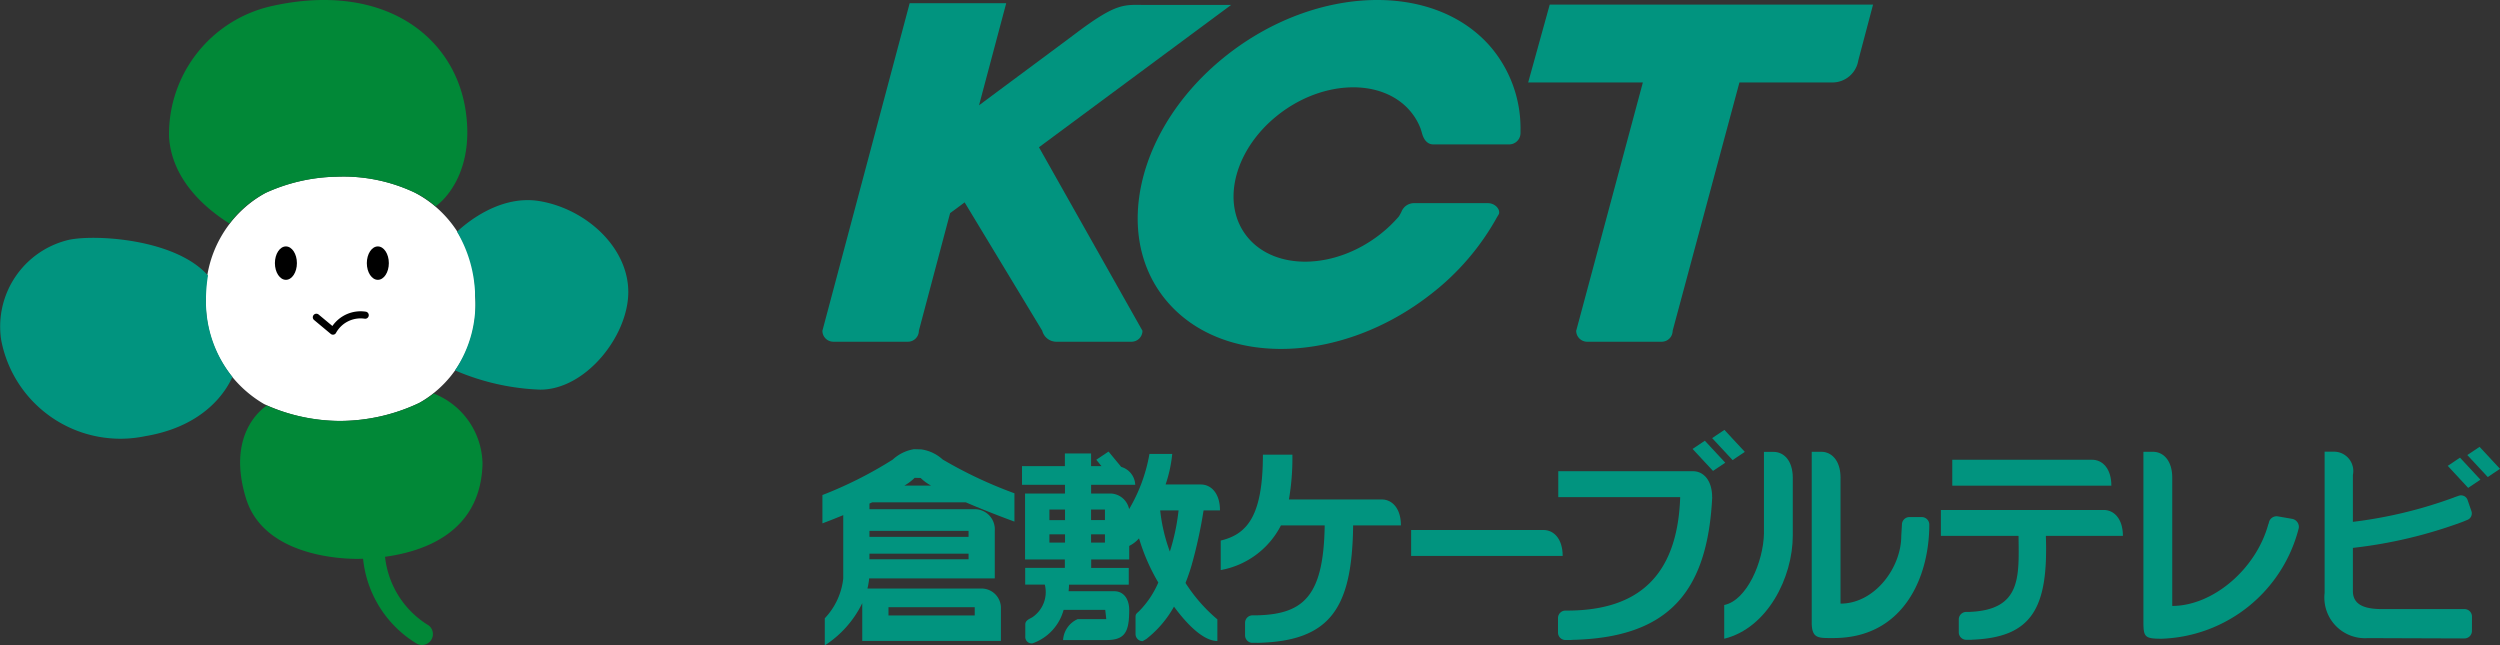
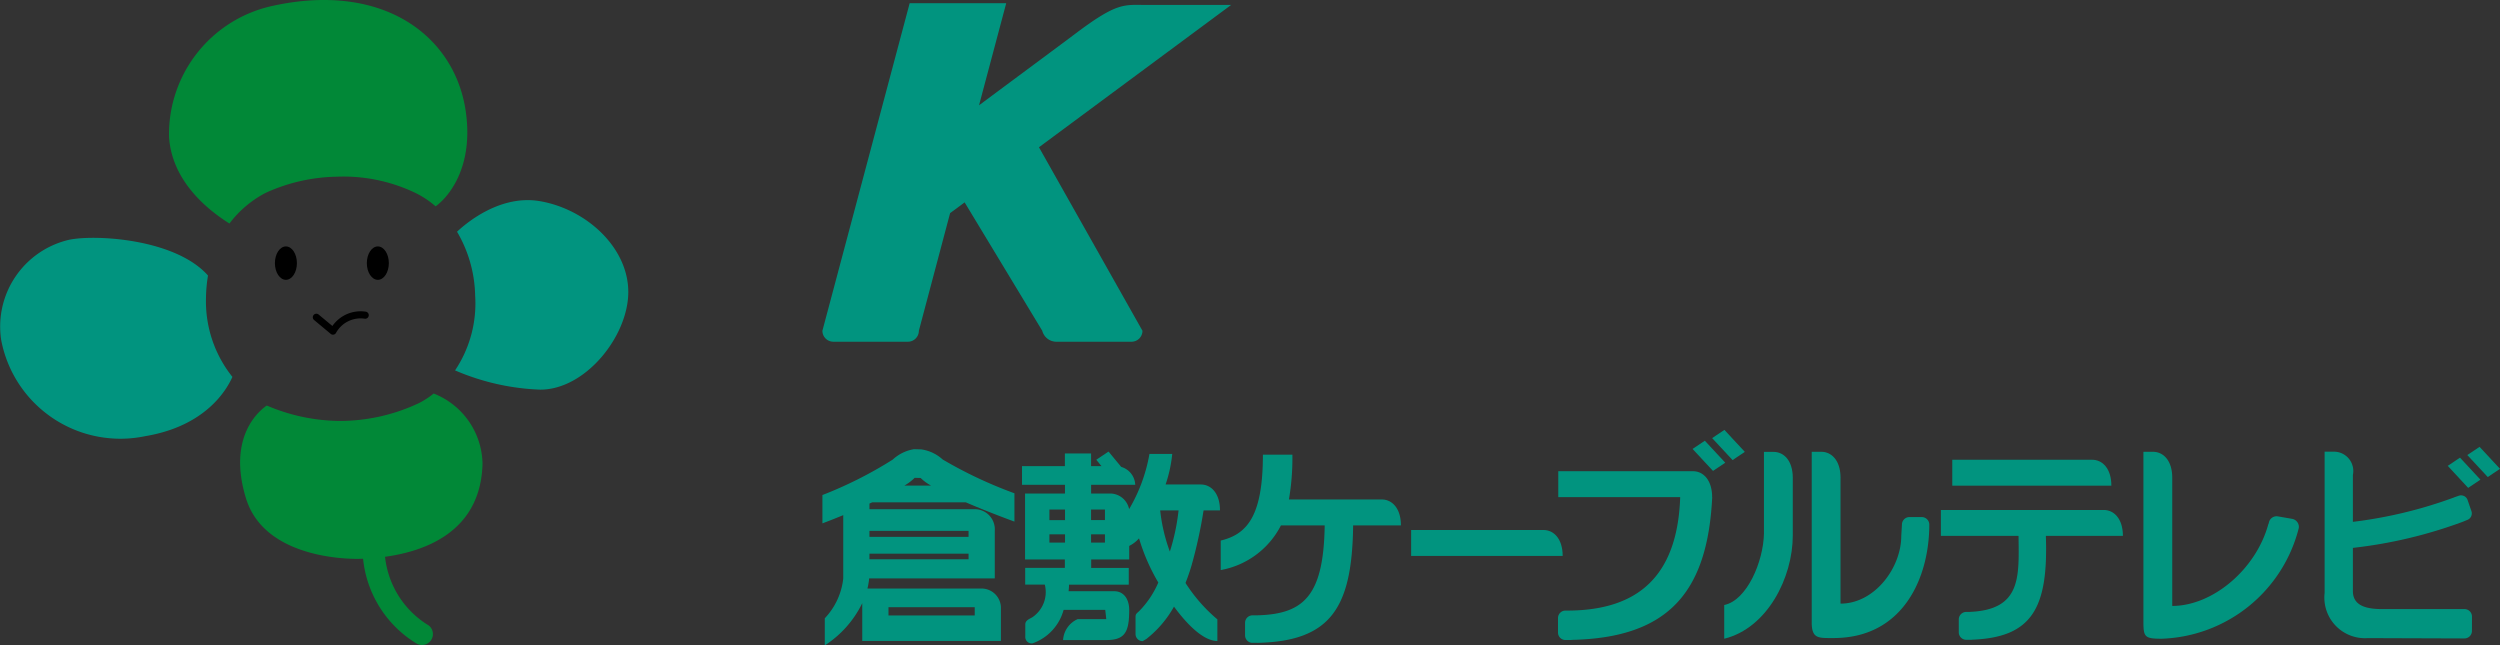
<svg xmlns="http://www.w3.org/2000/svg" width="144.05" height="37.189" viewBox="0 0 144.05 37.189">
  <rect x="0" y="0" width="144.05" height="37.189" fill="#333333" stroke="none" />
  <g data-name="グループ 57">
    <g data-name="グループ 1476">
      <g data-name="グループ 1475">
        <path data-name="パス 5882" d="M21.422 28.979a6.468 6.468 0 002.578 8.1.629.629 0 00.7-1.042 5.275 5.275 0 01-2.11-6.606.628.628 0 10-1.172-.454z" fill="#018837" />
-         <path data-name="パス 5883" d="M19.417 10.181a9.594 9.594 0 014.45.9 6.521 6.521 0 013.515 5.945 6.449 6.449 0 01-3.234 6.195 10.717 10.717 0 01-4.579 1.034 10.337 10.337 0 01-4.35-.973 6.756 6.756 0 01-3.358-6.065 6.666 6.666 0 013.447-6.106 10.255 10.255 0 014.109-.93z" fill="#fff" />
        <g data-name="グループ 1471">
          <path data-name="パス 5884" d="M24.987 22.675a4.86 4.86 0 01-.835.546 10.717 10.717 0 01-4.579 1.034 10.873 10.873 0 01-4.2-.888c-.39.263-2.3 1.759-1.2 5.346 1.138 3.715 6.578 3.486 6.578 3.486 2.1-.06 6.919-.654 7.052-5.467a4.424 4.424 0 00-2.816-4.057z" fill="#018837" />
        </g>
        <g data-name="グループ 1472">
          <path data-name="パス 5885" d="M31.134 11.595c-2.314-.409-4.286 1.274-4.8 1.757a7.537 7.537 0 011.044 3.673 6.937 6.937 0 01-1.158 4.317 13.588 13.588 0 004.91 1.109c2.615 0 5.072-3.09 5.072-5.626s-2.374-4.753-5.068-5.23z" fill="#01947f" />
        </g>
        <g data-name="グループ 1473">
          <path data-name="パス 5886" d="M11.984 15.876c-1.836-2.078-6.341-2.378-7.965-2.068A5.131 5.131 0 00.07 19.6a6.991 6.991 0 008.3 5.531c3.469-.579 4.684-2.651 5.021-3.414a6.968 6.968 0 01-1.523-4.5 8.705 8.705 0 01.116-1.341z" fill="#01947f" />
        </g>
        <path data-name="パス 5887" d="M17.108 15.162c0 .531-.284.962-.634.962s-.634-.431-.634-.962.284-.963.634-.963.634.432.634.963z" />
        <path data-name="パス 5888" d="M22.405 15.162c0 .531-.284.962-.634.962s-.634-.431-.634-.962.284-.963.634-.963.634.432.634.963z" />
        <path data-name="パス 5889" d="M19.153 18.784l-.787-.655a.205.205 0 10-.262.315l.951.793a.2.2 0 00.3-.045 1.615 1.615 0 011.641-.831.205.205 0 00.094-.4 1.98 1.98 0 00-1.937.823z" />
        <g data-name="グループ 1474">
          <path data-name="パス 5890" d="M15.313 11.11a10.255 10.255 0 014.1-.929 9.594 9.594 0 014.45.9 5.276 5.276 0 011.235.808c.66-.463 2.182-2.133 1.754-5.363C26.273 2.1 22.111-1.08 15.682.344a7.57 7.57 0 00-5.943 7.527c.169 2.826 2.682 4.5 3.482 5.009a6.152 6.152 0 012.092-1.77z" fill="#018837" />
        </g>
      </g>
    </g>
    <g data-name="グループ 1479" fill="#01947f">
-       <path data-name="パス 5909" d="M105.541 4.751h-5.315l-3.848 14.308a.631.631 0 01-.631.631h-4.294a.632.632 0 01-.632-.631l3.841-14.308h-6.609L89.296.264h18.63l-.85 3.214a1.51 1.51 0 01-1.535 1.273z" />
      <path data-name="パス 5910" d="M60.055 19.059a.84.84 0 00.8.631h4.343a.631.631 0 00.631-.631L59.865 8.485l11.073-8.2h-4.909c-1.242 0-1.634-.175-4.017 1.619-.863.65-2.976 2.21-5.6 4.163L57.978.185h-5.563l-5.028 18.874a.631.631 0 00.632.631h4.294a.632.632 0 00.632-.631l1.8-6.779.837-.619z" />
-       <path data-name="パス 5911" d="M80.744 12.222a.779.779 0 01.767-.516h4.221c.431 0 .731.374.632.632l-.1.165a14.425 14.425 0 01-3.8 4.434c-5.154 4.046-11.964 4.243-15.211.441s-1.7-10.163 3.448-14.209 11.964-4.244 15.211-.442a7.233 7.233 0 011.7 4.739v.2a.656.656 0 01-.655.655h-4.368c-.363 0-.567-.305-.655-.655l-.076-.247a3.458 3.458 0 00-.607-1.025c-1.624-1.9-5.029-1.8-7.6.221s-3.349 5.2-1.726 7.1 5.03 1.8 7.607-.222a7.589 7.589 0 001.078-1.03z" />
    </g>
    <g data-name="グループ 1480" fill="#01947f">
      <path data-name="パス 5912" d="M132.454 30.443a.474.474 0 00-.385-.548l-.794-.137a.453.453 0 00-.547.385l-.03.071c-.718 2.609-3.214 4.7-5.533 4.7v-7.388c0-.988-.513-1.493-1.108-1.493h-.553v9.816c0 .877.094.954 1.076.954a8.45 8.45 0 007.872-6.36z" />
      <path data-name="パス 5913" d="M90.041 32.031h-8.732v-1.493h7.625c.595 0 1.107.506 1.107 1.493z" />
      <path data-name="パス 5914" d="M121.657 27.984h-9.167v-1.493h8.059c.595 0 1.108.506 1.108 1.493z" />
      <path data-name="パス 5915" d="M101.639 30.738v-4.7h.553c.595 0 1.108.505 1.108 1.493v3.321c0 2.441-1.473 5.342-3.95 5.952v-1.943c1.305-.267 2.257-2.495 2.289-4.123z" />
      <path data-name="パス 5916" d="M98.704 27.135l.705-.474-1.176-1.267-.706.474z" />
      <path data-name="パス 5917" d="M99.832 26.51l.705-.473-1.177-1.267-.706.474z" />
      <path data-name="パス 5918" d="M142.216 28.112l.706-.474-1.177-1.268-.706.473z" />
      <path data-name="パス 5919" d="M143.345 27.487l.705-.473-1.177-1.267-.706.473z" />
      <path data-name="パス 5920" d="M50.252 28.945h5.4c1.088.469 2.223.9 2.8 1.109v-1.631a25.042 25.042 0 01-4.138-1.949 2.315 2.315 0 00-1.226-.58l-.422-.012a2.36 2.36 0 00-1.227.6 23.469 23.469 0 01-4.051 2.042v1.632a34.96 34.96 0 001.2-.474v3.65a3.955 3.955 0 01-1.064 2.294v1.562a6.033 6.033 0 002.159-2.434v2.178h7.99v-1.945a1.119 1.119 0 00-1.107-1.076h-6.584a4.15 4.15 0 00.1-.585h7.237v-2.744a1.161 1.161 0 00-1.108-1.242h-6.114v-.323zm2.452-1.413l.343.009a2.671 2.671 0 00.6.438h-1.536a2.866 2.866 0 00.593-.447zm-1.51 7.455h4.969v.477h-4.969zm4.614-2.761h-5.711v-.324h5.711zm0-1.636v.346h-5.711v-.346z" />
      <path data-name="パス 5921" d="M105.649 36.764c-.881 0-1.258.05-1.258-.915v-9.816h.553c.594 0 1.107.505 1.107 1.493v7.255c1.962 0 3.5-2.06 3.5-3.9l.039-.655a.433.433 0 01.432-.432h.712a.433.433 0 01.432.432c0 3.068-1.513 6.538-5.517 6.538z" />
      <path data-name="パス 5922" d="M98.652 28.628v-.055c-.025-.939-.526-1.421-1.1-1.421h-7.764v1.493h7.025c-.156 4.635-2.512 6.483-6.351 6.536h-.258a.432.432 0 00-.432.432v.833a.432.432 0 00.432.432h.286a.465.465 0 00.088-.009c5.616-.121 7.812-2.817 8.08-8.223a.03.03 0 01-.006-.018z" />
      <path data-name="パス 5923" d="M122.321 30.878c0-.988-.512-1.493-1.106-1.493h-9.382v1.493h4.475c.026 2.363.175 4.269-2.846 4.381h-.165a.432.432 0 00-.432.432v.741a.432.432 0 00.432.433h.286a.422.422 0 00.066-.007c3.469-.134 4.376-1.858 4.234-5.98z" />
      <path data-name="パス 5924" d="M142.435 35.527a.432.432 0 00-.433-.432h-4.756c-.934 0-1.673-.21-1.673-1.039v-2.487a26.723 26.723 0 006.343-1.508l.241-.1a.4.4 0 00.247-.507l-.221-.643a.4.4 0 00-.507-.247l-.249.086a.367.367 0 00-.041.019 25.81 25.81 0 01-5.813 1.4v-2.7a1.114 1.114 0 00-1.118-1.343h-.51v8.137a2.34 2.34 0 002.48 2.605l5.464.019H142a.433.433 0 00.433-.433z" />
      <path data-name="パス 5925" d="M77.968 30.272h2.753c0-.987-.512-1.493-1.107-1.493h-5.346a14.166 14.166 0 00.2-2.582h-1.7c0 3.515-.894 4.583-2.43 4.95v1.7a4.866 4.866 0 003.471-2.575h2.52c-.061 4.059-1.2 5.114-3.889 5.183h-.267a.432.432 0 00-.432.432v.724a.431.431 0 00.4.429h.317a.347.347 0 00.042 0c4.223-.105 5.409-2.076 5.468-6.768z" />
      <path data-name="パス 5926" d="M68.309 33.59c.128-.324.248-.664.352-1.023a27.256 27.256 0 00.689-3.158h.945c0-.988-.512-1.493-1.106-1.493h-2.027a7.746 7.746 0 00.382-1.761h-1.313a9.423 9.423 0 01-1.172 3.181 1.121 1.121 0 00-1.109-.9h-1.08v-.5h2.542a1.115 1.115 0 00-.806-1.032l-.732-.885-.706.473.3.367h-.6v-.73h-1.51v.728h-2.47v1.079h2.476v.5h-2.3v3.8h2.293v.483h-2.286v.966h1.131a1.75 1.75 0 01-.717 1.88c-.134.085-.407.17-.407.407v.694a.372.372 0 00.407.407 2.826 2.826 0 001.8-1.931h2.4l.058.533h-1.65a1.415 1.415 0 00-.839 1.205h2.496c1.087 0 1.315-.486 1.315-1.738 0-.57-.275-1.076-.87-1.076h-2.624a3.075 3.075 0 00.026-.377h3.442v-.966h-2.165v-.487h2.191v-.78a1.835 1.835 0 00.566-.438 11.336 11.336 0 001.111 2.547 5.345 5.345 0 01-1.112 1.656c-.163.148-.2.162-.2.348v.967a.408.408 0 00.408.407l.213-.124a6.178 6.178 0 001.594-1.866c.82 1.119 1.742 1.982 2.5 1.982v-1.247a9.267 9.267 0 01-1.836-2.098zm-7.842-4.23h.9v.609h-.9zm0 1.905v-.476h.9v.477zm3.2 0h-.8v-.476h.8zm0-1.3h-.8v-.605h.8zm3.738 1.811a9.83 9.83 0 01-.555-2.367h1.059a12.143 12.143 0 01-.501 2.371z" />
    </g>
  </g>
</svg>